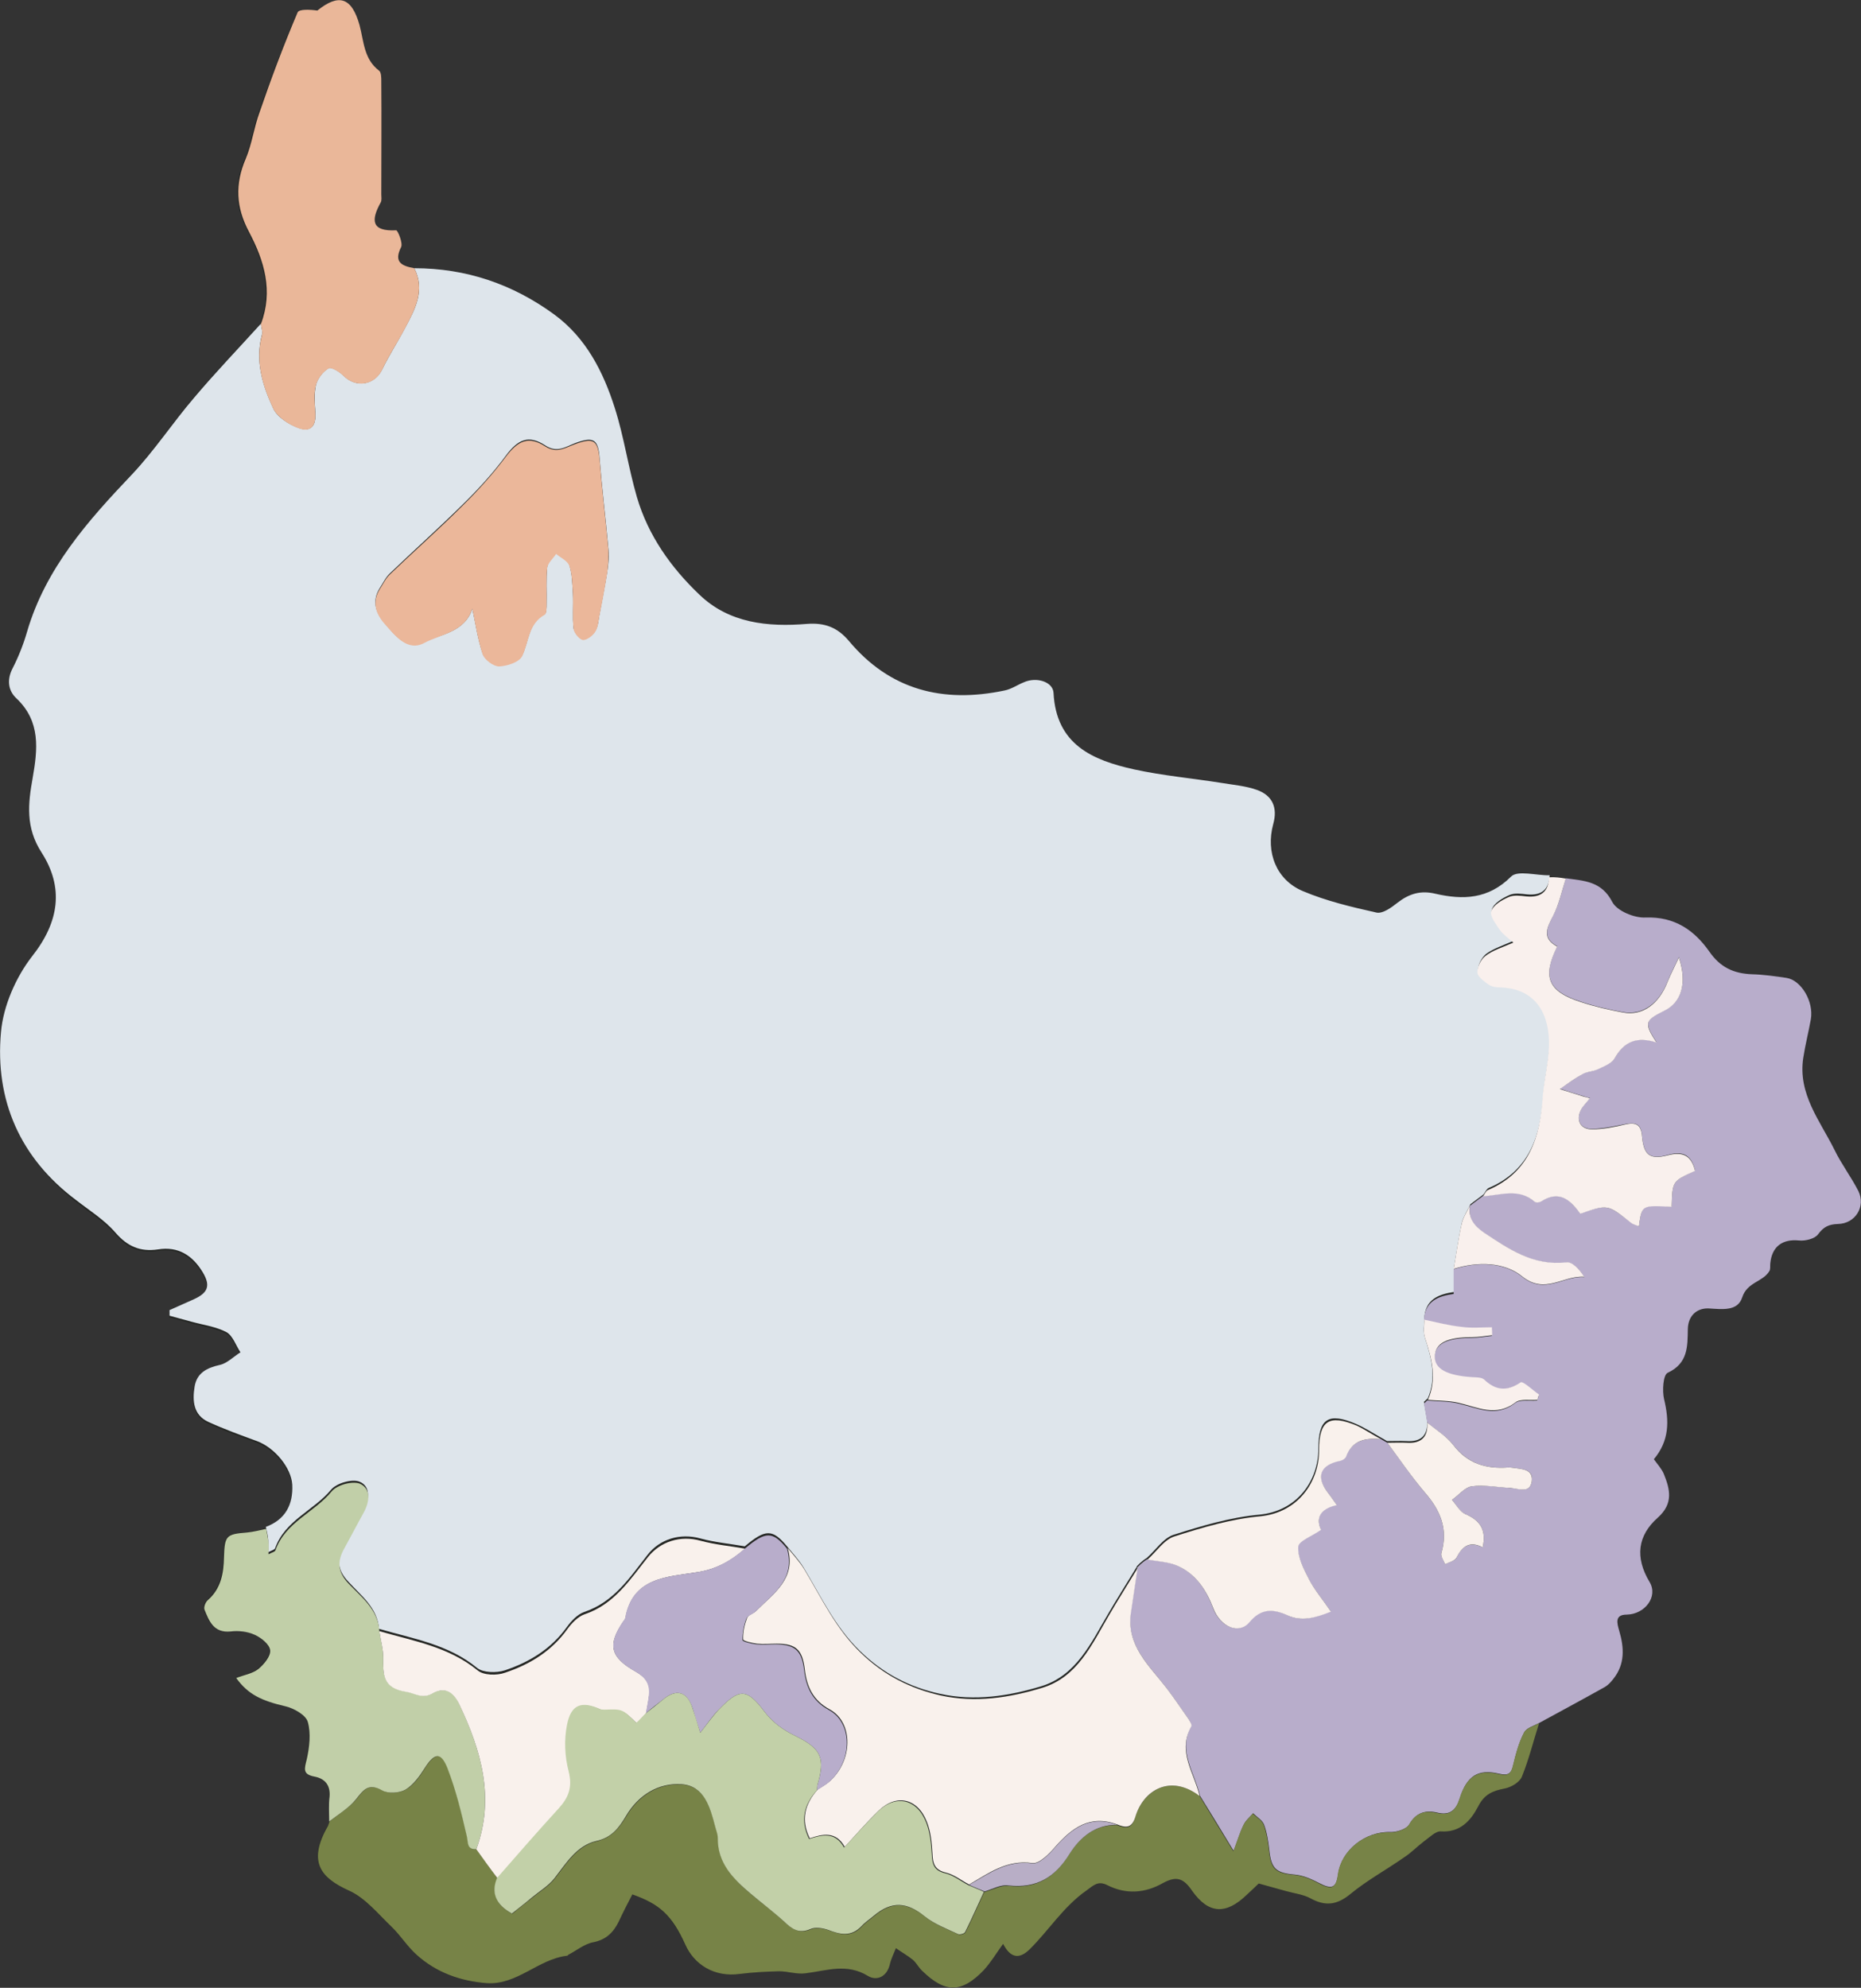
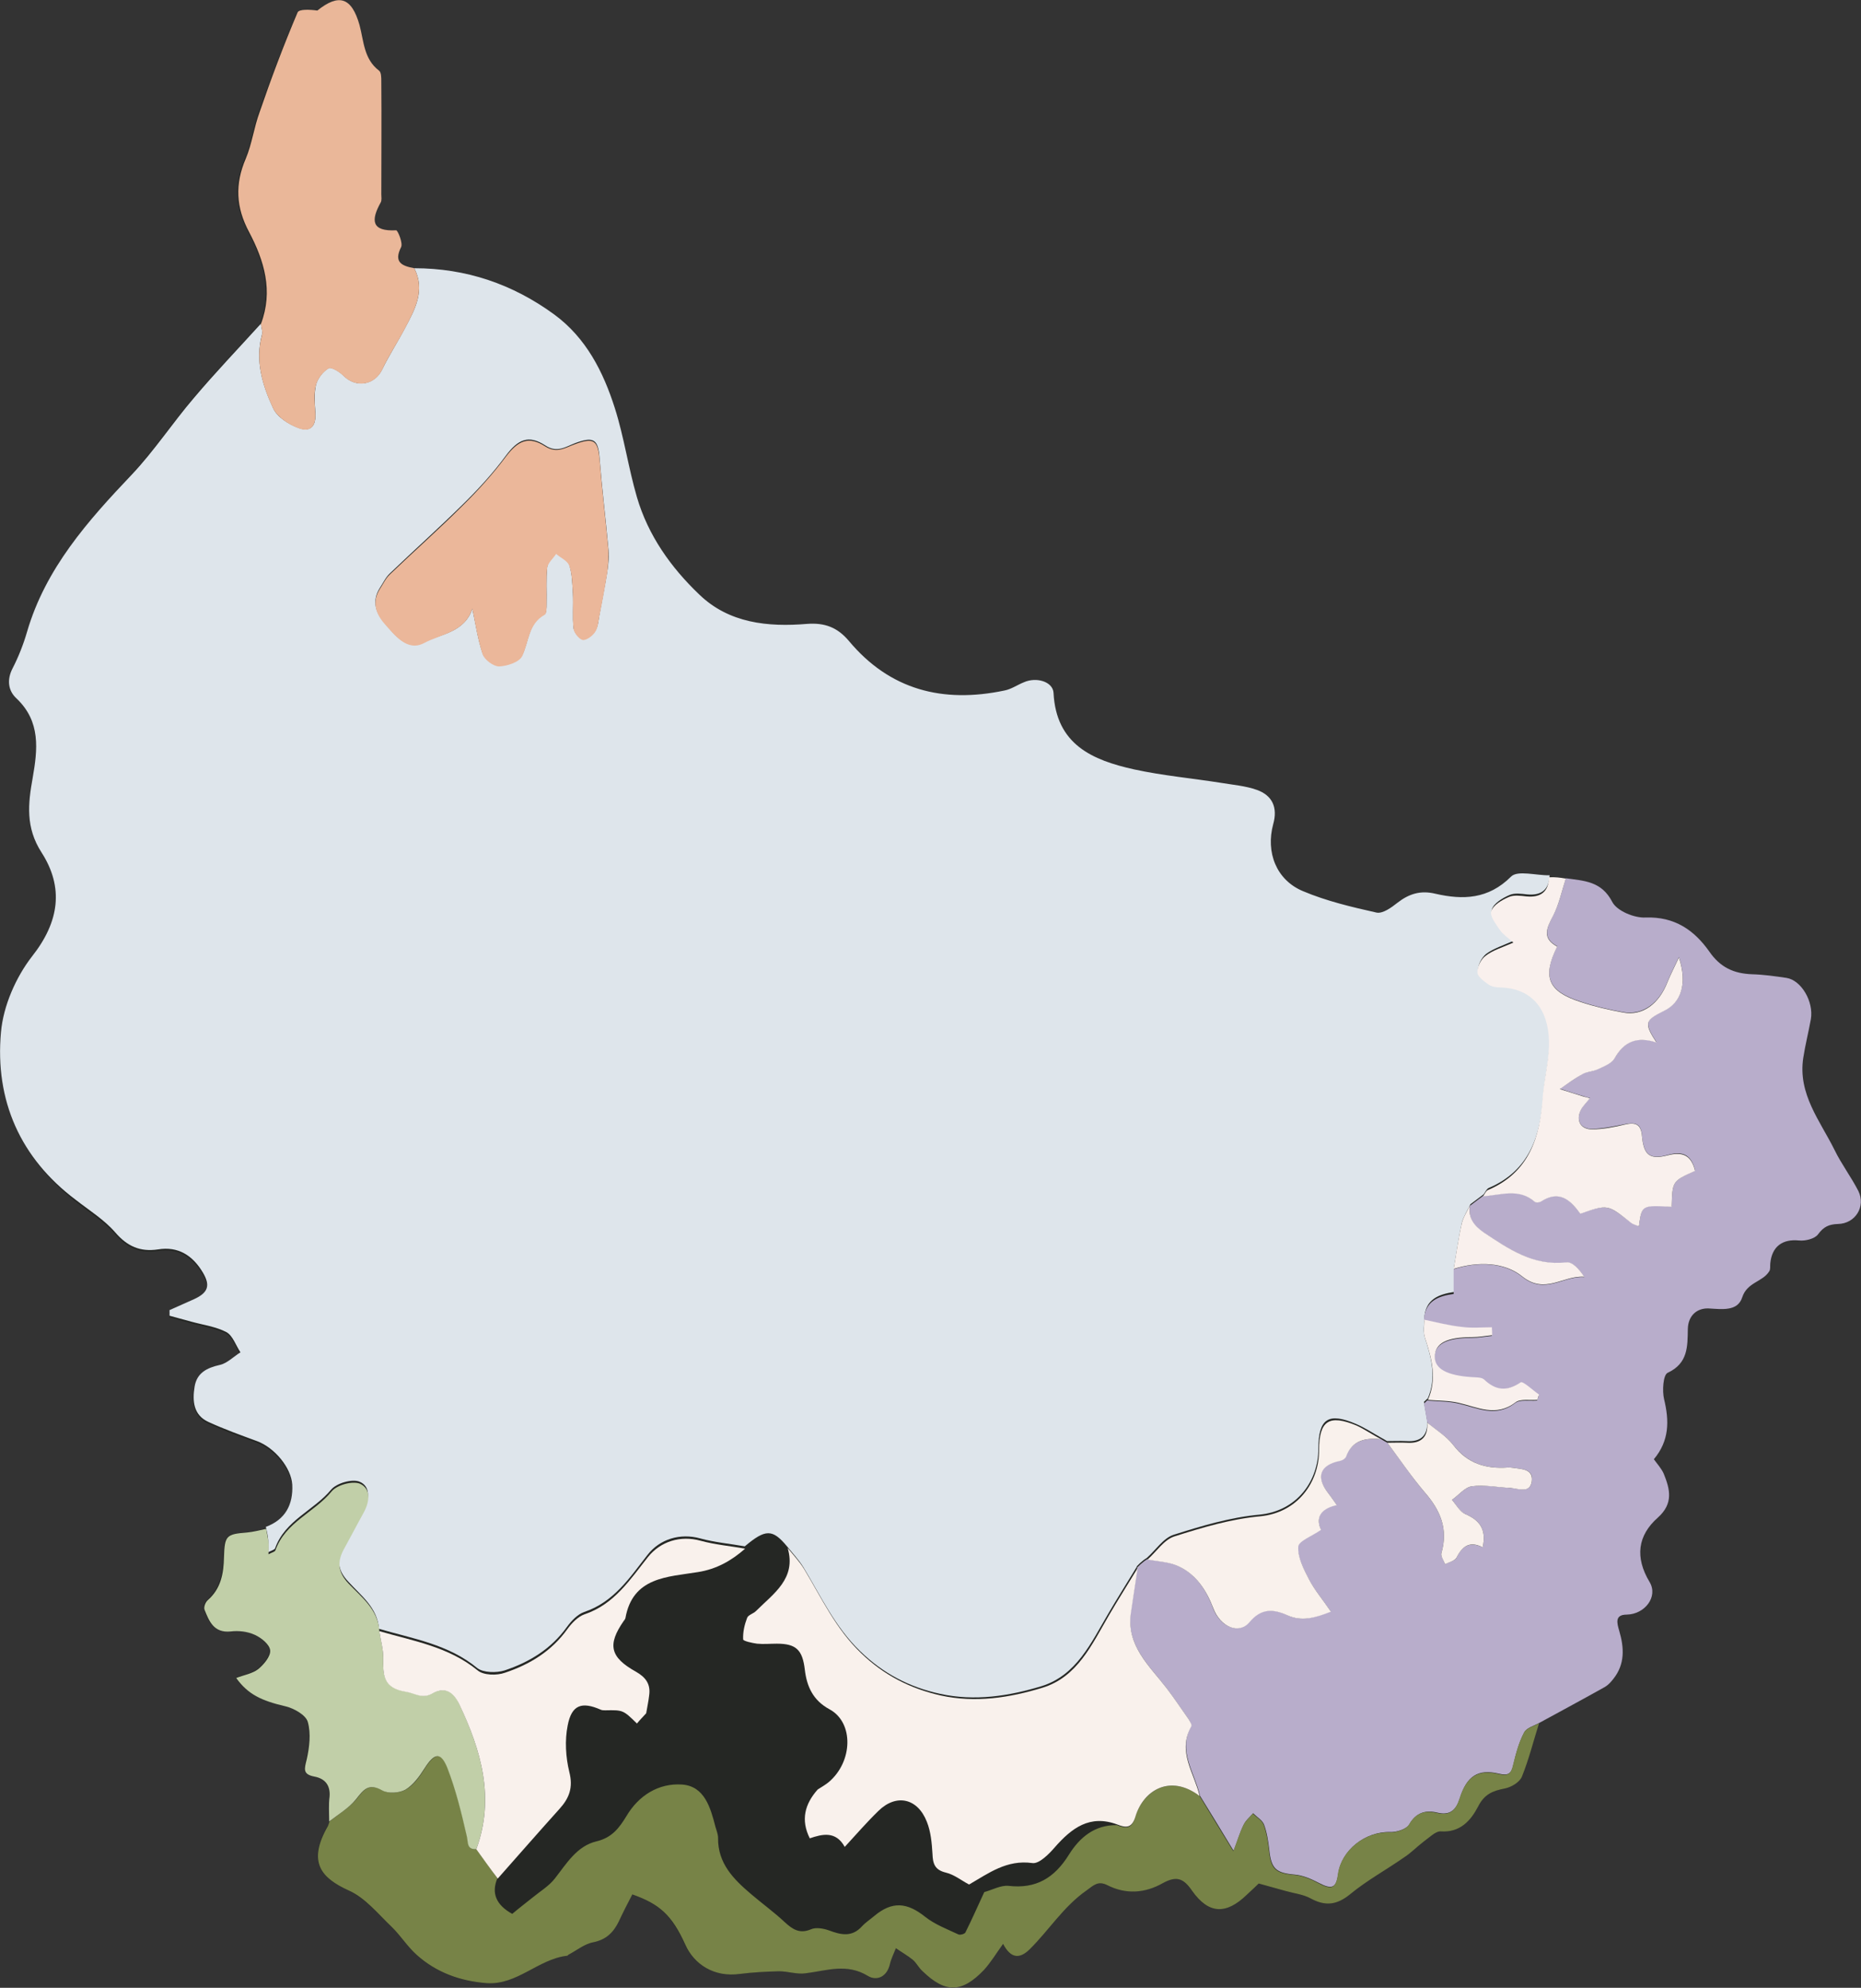
<svg xmlns="http://www.w3.org/2000/svg" version="1.1" id="Calque_1" x="0px" y="0px" viewBox="0 0 564.2 602.5" style="enable-background:new 0 0 564.2 602.5;" xml:space="preserve">
  <rect x="0" y="0" width="564.2" height="602.5" fill="#333333" stroke="none" />
  <style type="text/css">
	.st0{fill:#252724;}
	.st1{fill:#DEE5EB;}
	.st2{fill:#B8ADCB;}
	.st3{fill:#778347;}
	.st4{fill:#EAB799;}
	.st5{fill:#C1CFA8;}
	.st6{fill:#F9F0ED;}
	.st7{fill:#F9F1EC;}
	.st8{fill:#EBB79A;}
	.st9{fill:#C2D0A8;}
	.st10{fill:#B8AEC6;}
</style>
  <g>
    <path class="st0" d="M99.8,552.1c-0.2,0.5-0.2,1-0.5,1.4c-6.3,11-2,15.7,6.3,19.5c5,2.3,8.9,7.1,13,11c2.7,2.6,4.8,5.9,7.6,8.5   c6,5.4,13.4,8.1,21.3,8.6c9.1,0.6,15.6-7.2,24.3-8.3c0.1,0,0.2-0.2,0.4-0.3c2.5-1.3,5-3.2,7.6-3.8c3.9-0.8,6.1-2.9,7.7-6.3   c1.3-2.8,2.8-5.5,4.1-8.2c8.2,2.9,11.9,6.2,16.1,15.3c2.6,5.8,8.6,9.8,16.5,8.8c3.9-0.5,7.9-0.7,11.9-0.8c2.7,0,5.5,0.9,8.1,0.6   c6.3-0.9,12.4-3.2,18.8,0.8c2.6,1.6,5.9,0.4,6.7-3.6c0.4-1.6,1.2-3.2,1.8-4.8c1.7,1.2,3.5,2.2,5.1,3.5c1.1,0.9,1.8,2.4,2.9,3.4   c7,6.7,12,6.7,18.7-0.3c2.1-2.2,3.7-5,5.8-7.9c2.2,4.2,4.8,4.8,8,1.7c6-5.7,10.4-12.9,17.3-17.9c2.3-1.6,3.5-3,6.3-1.6   c5.7,2.9,11.5,2.3,16.8-0.6c4.2-2.4,6.3-1.5,8.9,2.3c4.9,7.1,10.3,7.3,16.6,1.2c1.4-1.3,2.8-2.7,3.6-3.4c3.3,0.9,5.8,1.6,8.3,2.3   c2.5,0.7,5.2,1,7.4,2.2c4.6,2.5,8.1,2,12.2-1.4c4.9-4.1,10.7-7.2,16-10.9c2.1-1.5,4-3.4,6.1-4.9c1.6-1.2,3.5-3.3,5.2-3.1   c5.9,0.4,9.2-3.3,11.3-7.5c1.9-3.7,4.5-4.7,8.1-5.5c1.9-0.4,4.5-1.9,5.2-3.6c2.1-5.2,3.5-10.8,5.2-16.2c6.6-3.6,13.3-7.2,19.9-10.9   c1-0.5,1.8-1.5,2.5-2.4c3.6-4.5,3.3-9.5,1.8-14.6c-0.7-2.3-1.4-4.8,2.3-4.9c5.3,0,9.6-5.4,6.9-9.9c-4.5-7.5-3.5-14,2.5-19.5   c4.8-4.3,3.6-8.6,1.8-13.3c-0.7-1.6-2-3-3-4.4c4.7-5.6,4.7-11.6,3.1-18.2c-0.6-2.5-0.3-7.4,1.1-8c6.2-2.9,6-8,6.1-13.3   c0.1-4,2.6-6.3,6.2-6.2c4.1,0.1,8.9,0.9,10.3-3.4c1.5-4.6,6.2-4.6,8.2-7.9c0.4-0.6,0.2-1.6,0.3-2.4c0.5-5.2,3.7-7.4,8.7-6.9   c1.9,0.2,4.9-0.5,5.8-1.9c1.7-2.3,3.3-3,6-3.1c5.3-0.1,8.6-5.3,6.2-10c-2.1-4.3-5-8.1-7.2-12.4c-4.5-8.9-11.2-17.1-9.5-28   c0.6-3.9,1.6-7.8,2.3-11.7c0.9-5.3-2.9-11.8-7.4-12.5c-3.4-0.6-6.9-1-10.4-1.1c-5.6-0.2-9.7-2.1-13-6.9   c-4.5-6.5-10.5-10.6-19.3-10.3c-3.4,0.1-8.7-2.1-10.1-4.7c-3.3-6.4-8.7-6.4-14.1-7.2c-1.7-0.3-3.3-0.5-5-0.8c-4,0-9.7-1.6-11.7,0.4   c-6.9,6.9-14.6,7.1-22.9,5.2c-4.5-1.1-8,0.1-11.5,2.7c-1.9,1.4-4.6,3.4-6.4,3c-7.5-1.7-15.2-3.5-22.3-6.5   c-8.1-3.4-11.3-11.8-9-20.3c1.3-5-0.2-8.7-5-10.4c-3.4-1.2-7.1-1.6-10.7-2.1c-8.8-1.4-17.8-2.2-26.5-4.1   c-12.5-2.8-23.6-7.5-24.4-23.2c-0.2-3.5-5.2-4.9-9-3.2c-2,0.9-3.9,2.1-5.9,2.5c-18.6,3.9-34.7-0.1-47.2-15.1   c-3.4-4.1-7.3-5.6-12.6-5.1c-11.9,1-23.7-0.2-32.7-8.9c-8.5-8.2-15.5-18-18.9-29.5c-2.6-8.9-3.9-18.2-6.7-27   c-3.5-11-8.7-21.3-18.4-28.4c-12.6-9.2-26.7-14.1-42.4-14c-3.8-0.7-6.4-1.8-3.9-6.5c0.6-1.2-1-5.1-1.5-5.1c-7.5,0.4-7.7-3-4.7-8.4   c0.4-0.7,0.2-1.6,0.2-2.5c0-11.4,0-22.8,0-34.2c0-1.1-0.1-2.7-0.7-3.3c-4.6-3.6-4.6-8.9-5.9-13.8c-2.3-8.5-6.3-9.6-12.8-4.4   c-2.2-0.2-5.6-0.4-6,0.6c-4.2,9.9-8,20-11.6,30.1c-1.7,4.6-2.2,9.6-4.2,14.1c-3.3,7.7-3,14.7,1,22.2c4.6,8.7,7.4,18,3.6,27.9   c-6.8,7.5-13.8,14.8-20.3,22.5c-6.4,7.6-12,16-18.8,23.2C26.6,158,13.8,172.3,8.2,191.5c-1.1,3.8-2.6,7.5-4.4,11.1   c-1.8,3.5-1.3,6.8,1.2,9.1c7.4,7,6.4,15.5,4.9,24.1c-1.4,7.8-2.2,15,2.7,22.6c6.8,10.6,5.4,21-2.9,31.5c-5,6.3-8.7,15-9.4,22.9   c-1.8,20.8,5.9,38.3,22.6,51.4c4,3.2,8.6,6,11.9,9.8c3.7,4.3,7.6,6,13,5.2c6.2-1,10.5,1.8,13.6,7c2.4,4,1.7,6.2-2.7,8.1   c-2.5,1.1-4.9,2.2-7.4,3.3c0,0.6,0,1.1,0,1.7c2.2,0.6,4.4,1.2,6.6,1.8c3.6,1,7.5,1.5,10.7,3.2c1.9,1,2.8,4,4.2,6.1   c-2,1.3-3.9,3.3-6.2,3.8c-3.9,0.9-7,2.4-7.7,6.6c-0.7,4.3-0.4,8.6,4.2,10.7c4.8,2.2,9.7,4,14.7,5.8c5.4,2,10.5,8.1,10.7,13.2   c0.3,6.1-2.1,10.6-8,12.8c-1.9,0.4-3.9,0.9-5.8,1.1c-6.3,0.5-6.8,1-7,7.5c-0.1,4.9-1,9.5-4.9,13c-0.7,0.6-1.3,2.2-1,2.9   c1.4,3.6,2.7,7.2,7.9,6.6c2.4-0.2,5.2,0,7.3,1c2,0.9,4.5,3,4.7,4.7c0.2,1.8-1.9,4.3-3.6,5.7c-1.8,1.4-4.3,1.8-6.7,2.7   c3.6,5,7.7,6.9,15,8.6c2.6,0.6,6.1,2.6,6.7,4.7c1,3.5,0.6,7.6-0.3,11.3c-0.7,2.9-1.4,4.6,2.4,5.3c3.1,0.6,4.8,2.6,4.5,6.1   C99.7,547.1,99.8,549.6,99.8,552.1z" />
    <path class="st1" d="M125.6,81.3c15.7,0,29.8,4.8,42.4,14c9.7,7.1,14.9,17.4,18.4,28.4c2.8,8.8,4.1,18.1,6.7,27   c3.4,11.6,10.3,21.3,18.9,29.5c9,8.7,20.8,9.9,32.7,8.9c5.4-0.4,9.2,1.1,12.6,5.1c12.5,15,28.6,19,47.2,15.1   c2.1-0.4,3.9-1.7,5.9-2.5c3.8-1.7,8.8-0.2,9,3.2c0.8,15.7,11.8,20.4,24.4,23.2c8.7,1.9,17.7,2.7,26.5,4.1c3.6,0.6,7.3,0.9,10.7,2.1   c4.8,1.7,6.4,5.4,5,10.4c-2.3,8.5,0.9,16.9,9,20.3c7.1,3,14.7,4.8,22.3,6.5c1.9,0.4,4.5-1.5,6.4-3c3.5-2.7,7-3.8,11.5-2.7   c8.3,1.9,16,1.7,22.9-5.2c2-2,7.7-0.3,11.7-0.4c-0.2,4.4-2.5,6.2-6.8,5.8c-1.8-0.2-3.9-0.5-5.4,0.2c-2.1,0.9-4.7,2.5-5.3,4.3   c-0.5,1.5,1.4,4,2.7,5.8c0.9,1.3,2.4,2.3,4,3.7c-3.4,1.5-6.2,2.4-8.4,4c-1.4,1.1-2.6,3.4-2.5,5.1c0.1,1.3,2.1,2.7,3.5,3.7   c0.9,0.6,2.2,0.8,3.4,0.8c11.2,0.3,15.1,8.6,14.8,17.9c-0.2,5.1-1.5,10.2-1.9,15.3c-0.8,12.2-4.1,22.9-16.6,28.2   c-0.6,0.3-1,1.2-1.5,1.9c-1.3,1-2.7,2-4,3c-0.9,1.9-2.1,3.7-2.6,5.6c-1,4.5-1.6,9-2.4,13.5c0,2.4,0,4.8,0,7.5c-4.5,0.7-8.7,2.1-9,8   c0,2-0.4,4.1,0.2,5.9c2,6.1,3.6,12.2,0.8,18.5l0-0.1c-0.4,0.3-0.7,0.7-1.1,1c0.3,1.9,0.7,3.9,1,5.8c0.2,4.4-1.9,6.4-6.3,6.1   c-2-0.1-4,0-5.9,0c-0.6-0.4-1.2-0.7-1.9-1.1c-2.5-1.4-4.9-3-7.5-4.1c-8.4-3.6-11.4-1.6-11.4,7.5c0,9.7-6.4,18.9-17.9,20   c-8.8,0.8-17.5,3.4-26,6.1c-3.1,1-5.4,4.6-8.1,7c-0.3,0.2-0.6,0.4-0.9,0.6c-0.4,0.3-0.8,0.7-1.2,1l0.1-0.1   c-0.4,0.4-0.7,0.7-1.1,1.1c0,0,0.1,0,0.1,0c-2.9,4.8-5.9,9.5-8.7,14.3c-5.2,8.8-9.6,18.7-20.3,22c-9.9,3-20.2,4.6-30.7,2.3   c-9.3-2-17.3-6.2-24.2-12.9c-7.6-7.3-11.9-16.6-17.2-25.4c-1.4-2.3-3.3-4.3-5-6.4c-4.4-5.3-6.5-5.3-12.8,0   c-4.5-0.8-9.1-1.2-13.5-2.4c-6.1-1.7-12.3,0.2-16,5c-5.4,6.9-10.2,14.3-19.2,17.3c-2,0.7-3.9,2.7-5.2,4.5   c-4.8,6.7-11.4,10.7-18.9,13.2c-2.5,0.8-6.5,0.7-8.3-0.7c-8.7-7.2-19.5-8.9-29.8-11.9c-0.5-6.5-5.5-10.1-9.3-14.3   c-3.4-3.6-3.5-6.8-1.3-10.7c2-3.6,4-7.3,5.9-10.9c1.8-3.3,2.2-7.3-1.2-8.7c-2.2-0.9-6.9,0.4-8.6,2.4c-5.2,6.3-14,9.3-17,17.8   c-0.1,0.4-1,0.6-2.1,1.2c0-1.6,0.1-2.7,0-3.8c-0.1-1.3-0.4-2.6-0.7-3.9c5.9-2.2,8.3-6.7,8-12.8c-0.3-5.1-5.3-11.2-10.7-13.2   c-4.9-1.8-9.9-3.6-14.7-5.8c-4.6-2.1-4.9-6.4-4.2-10.7c0.7-4.2,3.7-5.7,7.7-6.6c2.2-0.5,4.1-2.5,6.2-3.8c-1.4-2.1-2.3-5-4.2-6.1   c-3.2-1.7-7.1-2.2-10.7-3.2c-2.2-0.6-4.4-1.2-6.6-1.8c0-0.6,0-1.1,0-1.7c2.5-1.1,4.9-2.2,7.4-3.3c4.4-2,5-4.2,2.7-8.1   c-3.1-5.2-7.5-8-13.6-7c-5.4,0.8-9.3-0.9-13-5.2c-3.3-3.8-7.8-6.6-11.9-9.8C6.2,351.1-1.6,333.6,0.3,312.8   c0.7-7.9,4.5-16.6,9.4-22.9c8.3-10.5,9.7-20.9,2.9-31.5c-4.9-7.6-4.1-14.8-2.7-22.6c1.5-8.6,2.5-17.1-4.9-24.1   c-2.5-2.3-3-5.6-1.2-9.1c1.8-3.5,3.3-7.3,4.4-11.1c5.6-19.2,18.4-33.6,31.8-47.7c6.8-7.2,12.3-15.6,18.8-23.2   c6.5-7.7,13.5-15,20.3-22.5c0.1,1.1,0.6,2.4,0.3,3.4c-2.1,7.9,0.2,15.3,3.4,22.2c1.2,2.7,4.7,4.9,7.7,6c3.8,1.4,5.4-0.7,5.1-4.8   c-0.2-2.8-0.4-5.7,0.2-8.3c0.5-1.9,2.1-4,3.8-5c0.9-0.5,3.4,1.1,4.6,2.3c3.8,3.8,9.4,2.8,11.7-2c2.1-4.3,4.7-8.3,6.9-12.5   C125.8,93.8,129,88,125.6,81.3z M143.2,184.5c1,4.5,1.6,9.1,3.1,13.5c0.6,1.7,3.3,3.8,5,3.7c2.4-0.1,6.1-1.3,7-3.1   c2.1-4.3,1.8-9.8,6.9-12.6c0.5-0.3,0.5-1.9,0.5-2.8c0.1-3.8-0.2-7.6,0.2-11.4c0.2-1.5,1.7-2.8,2.7-4.2c1.4,1.2,3.5,2.1,4,3.6   c0.9,2.8,0.9,5.9,1.1,8.8c0.2,3.5-0.2,7,0.2,10.4c0.2,1.3,1.7,3.2,2.8,3.3c1.1,0.2,2.9-1.2,3.7-2.4c0.9-1.3,1-3.1,1.3-4.8   c0.8-4.4,1.7-8.8,2.4-13.2c0.4-2.4,0.6-4.9,0.3-7.4c-0.8-8.9-1.9-17.8-2.6-26.7c-0.4-6-1.7-7-7.4-4.9c-2.9,1.1-5.5,3.1-9.1,0.7   c-5.1-3.3-8.3-1.8-12,3.2c-3.9,5.3-8.4,10.2-13.1,14.8c-7.2,7.1-14.7,13.8-22,20.8c-1.3,1.2-2.1,3-3.1,4.5   c-2.4,3.9-1.2,7.4,1.5,10.5c3.1,3.7,6.9,8.6,12,5.8C133.6,192.2,140.8,191.7,143.2,184.5z" />
    <path class="st2" d="M418.7,436.2c0.6,0.4,1.2,0.7,1.9,1.1c3.8,5,7.3,10.3,11.4,15.1c4.7,5.4,7.1,11.1,5,18.3   c-0.3,0.9,0.7,2.2,1.1,3.4c1.2-0.7,3.1-1,3.5-2c1.7-3.7,4.2-4.9,7.9-3.1c1.2-5.3-0.8-8.2-5.3-10.1c-1.7-0.7-2.7-2.8-4-4.3   c2-1.4,3.9-3.8,6-4.1c3.8-0.5,7.8,0.2,11.7,0.5c2.5,0.1,6,1.8,6.5-2.1c0.5-3.7-3.1-3.6-5.7-4c-0.5-0.1-1-0.1-1.5-0.1   c-6.7,0.5-12.2-1.2-16.6-6.8c-2.1-2.7-5.2-4.5-7.9-6.8c-0.3-1.9-0.7-3.9-1-5.8c0.4-0.3,0.7-0.7,1.1-1c0,0,0,0.1,0,0.1   c3.1,0.3,6.3,0.2,9.3,0.9c5.8,1.3,11.3,4.4,17.2-0.1c1.5-1.2,4.4-0.6,6.7-0.8c0.2-0.5,0.4-1.1,0.5-1.6c-1.9-1.3-4.8-4.2-5.6-3.7   c-4.2,2.7-7.5,2.4-11.1-0.9c-0.8-0.8-2.5-0.6-3.8-0.7c-7.4-0.5-11-2.5-11.1-6.1c0-4.1,3.6-6,11.3-6c2,0,4.1-0.4,6.1-0.6   c0-0.8-0.1-1.6-0.1-2.4c-3,0-6,0.3-9-0.1c-3.9-0.5-7.7-1.5-11.5-2.2c0.2-5.9,4.5-7.4,9-8c0-2.7,0-5.1,0-7.5   c7.3-2.4,15.4-2.1,20.8,2.3c7,5.6,12.4-0.4,18.8,0.1c-1.5-2.3-3.6-4.6-5.4-4.4c-10,1.2-17.3-4-25-9c-3.1-2-4.8-4.4-4.3-8.2   c1.3-1,2.7-2,4-3c5.3-0.3,10.8-2.7,15.7,1.7c0.3,0.3,1.4,0.2,1.9-0.1c5.5-3.6,8.9-0.5,11.9,3.7c8.2-2.8,8.2-2.8,15.3,2.7   c0.6,0.5,1.5,0.7,2.2,1c0.2,0,0.4,0.1,0.6,0.1c-0.1-0.1-0.2-0.2-0.3-0.4c0.9-6,0.9-6,9.9-5.5c0.2-7.7,0.2-7.7,7.1-10.9   c-1.1-4.6-3.5-6.1-8.4-4.7c-5.4,1.5-7.2-0.2-7.7-5.9c-0.3-3.5-1.8-4.1-5-3.5c-3.4,0.7-6.8,1.4-10.2,1.5c-3.5,0-4.9-2.7-3.3-5.9   c0.6-1.2,1.7-2.2,2.7-3.5c-0.8-0.2-1.3-0.3-1.8-0.5c-2.4-0.7-4.9-1.5-7.3-2.3c2.3-1.5,4.6-3.2,7-4.6c1.3-0.7,3-0.6,4.3-1.3   c1.9-0.9,4.4-1.8,5.3-3.4c2.9-5.2,6.9-6.7,12.7-4.8c-3.8-5.9-3.5-6.8,2.3-9.6c5.2-2.5,7.1-8.2,4.5-16.2c-1.4,3-2.5,5.1-3.4,7.3   c-2.6,6.8-7.6,10.4-13.5,9.4c-4.4-0.8-8.7-1.8-12.9-3.2c-9.9-3.2-11.7-7.5-7.1-16.8c-4.7-2.5-3.1-5.7-1.2-9.4   c1.8-3.4,2.6-7.4,3.8-11.2c5.5,0.8,10.8,0.8,14.1,7.2c1.4,2.7,6.7,4.9,10.1,4.7c8.8-0.3,14.7,3.8,19.3,10.3c3.3,4.8,7.4,6.7,13,6.9   c3.5,0.1,7,0.6,10.4,1.1c4.5,0.7,8.3,7.2,7.4,12.5c-0.7,3.9-1.7,7.8-2.3,11.7c-1.7,11,5.1,19.1,9.5,28c2.1,4.3,5,8.1,7.2,12.4   c2.3,4.7-0.9,9.9-6.2,10c-2.7,0.1-4.3,0.8-6,3.1c-1,1.4-3.9,2.1-5.8,1.9c-5-0.5-8.2,1.8-8.7,6.9c-0.1,0.8,0.1,1.8-0.3,2.4   c-2,3.3-6.7,3.3-8.2,7.9c-1.4,4.4-6.2,3.6-10.3,3.4c-3.5-0.1-6.1,2.2-6.2,6.2c-0.1,5.3,0.1,10.4-6.1,13.3c-1.4,0.6-1.7,5.5-1.1,8   c1.6,6.6,1.6,12.6-3.1,18.2c1,1.4,2.3,2.8,3,4.4c1.9,4.7,3,9-1.8,13.3c-6.1,5.4-7,12-2.5,19.5c2.7,4.5-1.5,9.8-6.9,9.9   c-3.7,0-3,2.5-2.3,4.9c1.5,5.1,1.8,10.1-1.8,14.6c-0.7,0.9-1.5,1.8-2.5,2.4c-6.6,3.7-13.3,7.3-19.9,10.9c-1.6,0.9-3.9,1.5-4.6,2.9   c-1.6,3-2.5,6.4-3.3,9.8c-0.6,2.7-1.5,3.4-4.4,2.7c-6.3-1.5-9.7,0.7-11.8,7.4c-1.1,3.5-2.9,5.4-6.9,4.4c-3.4-0.8-6.3-0.1-8.4,3.5   c-0.8,1.5-3.9,2.5-5.9,2.4c-7.4-0.2-14.7,5.4-15.7,12.7c-0.6,4.3-1.9,4.8-5.9,2.7c-2.3-1.2-4.8-2.3-7.3-2.5   c-5.6-0.5-7.1-1.7-7.7-7.5c-0.3-2.6-0.7-5.3-1.6-7.7c-0.5-1.3-2.2-2.3-3.3-3.4c-1,1.2-2.3,2.2-2.9,3.6c-1.1,2.2-1.8,4.7-3,7.8   c-3.8-6.3-7-11.5-10.2-16.7c-1.6-7-6.8-13.5-2.7-21.2c0.2-0.4-0.5-1.5-0.9-2.2c-2.2-3.1-4.3-6.3-6.6-9.3   c-5.3-6.9-12.3-13-10.8-23.1c0.7-4.4,1.3-8.8,2-13.3c0,0-0.1,0-0.1,0c0.4-0.4,0.7-0.7,1.1-1.1c0,0-0.1,0.1-0.1,0.1   c0.4-0.3,0.8-0.7,1.2-1c0.3-0.2,0.6-0.4,0.9-0.6c3.1,0.6,6.5,0.7,9.3,2c5.4,2.5,8.5,7.1,10.6,12.7c2.2,5.9,7.8,8.1,11,4.3   c3.5-4.2,7.2-4.1,11.5-2.1c4.2,2,8.2,0.9,13.2-1.1c-2.5-3.7-5-6.6-6.7-9.9c-1.6-3.1-3.4-6.6-3.2-9.8c0.1-1.7,4.2-3.2,6.9-5.1   c-1.4-3.2-0.6-6.4,4.8-7.5c-1.1-1.5-1.8-2.6-2.6-3.6c-3.9-5-2.5-8.6,3.6-9.8c0.7-0.1,1.6-0.7,1.8-1.3   C410,436.5,414,435.8,418.7,436.2z" />
    <path class="st3" d="M363.7,544.4c3.2,5.2,6.3,10.4,10.2,16.7c1.2-3.1,1.9-5.5,3-7.8c0.7-1.4,1.9-2.4,2.9-3.6   c1.1,1.1,2.8,2,3.3,3.4c0.9,2.4,1.3,5.1,1.6,7.7c0.6,5.8,2,7,7.7,7.5c2.5,0.2,5.1,1.3,7.3,2.5c4,2.1,5.3,1.7,5.9-2.7   c1-7.3,8.3-13,15.7-12.7c2,0.1,5-0.9,5.9-2.4c2.1-3.7,5-4.3,8.4-3.5c4.1,1,5.8-0.9,6.9-4.4c2.1-6.6,5.5-8.9,11.8-7.4   c2.9,0.7,3.8,0,4.4-2.7c0.8-3.3,1.7-6.7,3.3-9.8c0.7-1.4,3-2,4.6-2.9c-1.7,5.4-3.1,11-5.2,16.2c-0.7,1.7-3.2,3.2-5.2,3.6   c-3.6,0.7-6.2,1.7-8.1,5.5c-2.2,4.2-5.4,7.9-11.3,7.5c-1.6-0.1-3.5,1.9-5.2,3.1c-2.1,1.6-3.9,3.5-6.1,4.9c-5.3,3.7-11,6.8-16,10.9   c-4.1,3.4-7.6,3.9-12.2,1.4c-2.2-1.2-4.9-1.5-7.4-2.2c-2.5-0.7-5-1.4-8.3-2.3c-0.8,0.8-2.2,2.1-3.6,3.4c-6.3,6.1-11.6,5.9-16.6-1.2   c-2.6-3.8-4.7-4.6-8.9-2.3c-5.3,3-11.1,3.5-16.8,0.6c-2.8-1.4-4.1,0-6.3,1.6c-7,4.9-11.4,12.1-17.3,17.9c-3.2,3.1-5.8,2.5-8-1.7   c-2.1,2.9-3.7,5.6-5.8,7.9c-6.7,7-11.7,7.1-18.7,0.3c-1.1-1-1.8-2.5-2.9-3.4c-1.6-1.3-3.4-2.3-5.1-3.5c-0.6,1.6-1.4,3.1-1.8,4.8   c-0.9,4-4.1,5.2-6.7,3.6c-6.4-3.9-12.4-1.6-18.8-0.8c-2.6,0.4-5.4-0.6-8.1-0.6c-4,0.1-7.9,0.3-11.9,0.8c-7.9,1.1-13.9-3-16.5-8.8   c-4.1-9.1-7.9-12.4-16.1-15.3c-1.4,2.7-2.8,5.4-4.1,8.2c-1.6,3.3-3.8,5.5-7.7,6.3c-2.7,0.5-5.1,2.5-7.6,3.8   c-0.1,0.1-0.2,0.3-0.4,0.3c-8.7,1-15.1,8.9-24.3,8.3c-8-0.6-15.3-3.2-21.3-8.6c-2.8-2.5-4.9-5.9-7.6-8.5c-4.1-3.9-8-8.8-13-11   c-8.3-3.8-12.6-8.5-6.3-19.5c0.2-0.4,0.3-0.9,0.5-1.4c2.7-2.2,5.9-4.1,8.1-6.7c2.3-2.9,3.8-5.1,8-2.7c1.8,1,5.2,0.8,7.1-0.3   c2.4-1.4,4.2-4,5.7-6.4c3-4.7,5-5.1,6.9-0.2c2.6,6.6,4.3,13.7,5.9,20.7c0.5,2-0.1,4.1,2.9,4c2.1,2.9,4.2,5.9,6.3,8.8   c-1.9,4.5-0.4,8.1,4.5,10.8c2-1.7,4.1-3.3,6.1-4.9c2.3-1.9,5-3.5,6.8-5.8c3.6-4.6,6.7-9.9,12.7-11.3c4.6-1.1,6.8-4,9-7.6   c3.7-6.3,9.8-10.1,16.9-9.6c6.8,0.5,8.6,7,10.1,12.8c0.3,1.1,0.8,2.2,0.8,3.4c-0.1,7.7,4.7,12.5,10,17c3.4,2.9,7,5.5,10.2,8.5   c2.4,2.2,4.5,3.6,7.9,2.2c1.5-0.7,3.8-0.3,5.5,0.3c3.7,1.4,7,2.1,10-1.2c1.1-1.2,2.5-2.1,3.8-3.2c5.4-4.5,9.9-4.1,15.4,0.3   c2.9,2.3,6.6,3.7,10,5.3c0.5,0.3,2-0.1,2.2-0.6c2-4,3.8-8.1,5.7-12.2c2.5-0.7,5-2.1,7.3-1.9c8.4,1,14-2.4,18.4-9.5   c3.2-5.1,7.7-9,14.5-8.9c2.6,1,4.5,1.3,5.5-2.3C346.6,542.6,354.8,537.6,363.7,544.4z" />
    <path class="st4" d="M125.6,81.3c3.4,6.7,0.2,12.5-2.8,18.2c-2.2,4.2-4.9,8.2-6.9,12.5c-2.3,4.8-7.9,5.7-11.7,2   c-1.2-1.2-3.7-2.8-4.6-2.3c-1.7,1-3.3,3.1-3.8,5c-0.7,2.6-0.4,5.5-0.2,8.3c0.3,4.1-1.4,6.2-5.1,4.8c-3-1.1-6.4-3.4-7.7-6   c-3.2-6.9-5.5-14.3-3.4-22.2c0.3-1-0.2-2.3-0.3-3.4c3.8-10,1-19.2-3.6-27.9c-4-7.5-4.3-14.5-1-22.2c1.9-4.5,2.5-9.5,4.2-14.1   C82.2,23.8,86,13.7,90.2,3.8c0.4-1.1,3.9-0.9,6-0.6c6.5-5.2,10.4-4.1,12.8,4.4c1.3,4.9,1.3,10.3,5.9,13.8c0.7,0.5,0.7,2.1,0.7,3.3   c0.1,11.4,0,22.8,0,34.2c0,0.8,0.2,1.8-0.2,2.5c-3,5.4-2.8,8.8,4.7,8.4c0.5,0,2.1,3.9,1.5,5.1C119.3,79.5,121.8,80.6,125.6,81.3z" />
    <path class="st5" d="M144.4,560.5c-3,0.1-2.4-2-2.9-4c-1.6-7-3.3-14-5.9-20.7c-2-4.9-3.9-4.5-6.9,0.2c-1.5,2.4-3.4,5-5.7,6.4   c-1.9,1.1-5.3,1.3-7.1,0.3c-4.2-2.4-5.7-0.2-8,2.7c-2.2,2.7-5.3,4.5-8.1,6.7c0-2.5-0.2-5,0.1-7.5c0.3-3.5-1.4-5.5-4.5-6.1   c-3.8-0.7-3.1-2.4-2.4-5.3c0.8-3.6,1.3-7.8,0.3-11.3c-0.6-2.1-4.2-4.1-6.7-4.7c-7.3-1.7-11.4-3.6-15-8.6c2.3-0.9,4.9-1.3,6.7-2.7   c1.7-1.4,3.8-3.9,3.6-5.7c-0.2-1.8-2.7-3.8-4.7-4.7c-2.2-1-4.9-1.3-7.3-1c-5.1,0.5-6.5-3.1-7.9-6.6c-0.3-0.8,0.3-2.3,1-2.9   c4-3.5,4.8-8.1,4.9-13c0.2-6.6,0.7-7,7-7.5c2-0.2,3.9-0.7,5.8-1.1c0.2,1.3,0.5,2.6,0.7,3.9c0.1,1.1,0,2.1,0,3.8   c1.1-0.6,1.9-0.7,2.1-1.2c3-8.5,11.7-11.4,17-17.8c1.6-2,6.3-3.3,8.6-2.4c3.4,1.5,3,5.4,1.2,8.7c-2,3.6-3.9,7.3-5.9,10.9   c-2.2,3.9-2.1,7.1,1.3,10.7c3.9,4.1,8.9,7.8,9.3,14.3c0.4,2.7,1.2,5.5,1.2,8.2c-0.1,5.1,0,9.1,6.9,10.2c2.6,0.4,4.9,2.2,7.8,0.6   c3.9-2.1,6.5-0.8,8.3,3.1C145.9,530.6,150.1,545,144.4,560.5z" />
    <path class="st6" d="M474.7,266.3c-1.2,3.7-2,7.7-3.8,11.2c-2,3.8-3.5,6.9,1.2,9.4c-4.6,9.3-2.8,13.6,7.1,16.8   c4.2,1.4,8.6,2.4,12.9,3.2c5.9,1.1,10.9-2.6,13.5-9.4c0.9-2.2,2-4.3,3.4-7.3c2.6,8,0.7,13.7-4.5,16.2c-5.9,2.9-6.1,3.7-2.3,9.6   c-5.8-1.9-9.8-0.4-12.7,4.8c-0.9,1.6-3.4,2.5-5.3,3.4c-1.3,0.6-3,0.6-4.3,1.3c-2.4,1.3-4.7,3-7,4.6c2.4,0.8,4.9,1.5,7.3,2.3   c0.5,0.1,0.9,0.2,1.8,0.5c-1,1.3-2.1,2.3-2.7,3.5c-1.6,3.1-0.2,5.9,3.3,5.9c3.4,0,6.9-0.7,10.2-1.5c3.1-0.7,4.7,0,5,3.5   c0.5,5.7,2.3,7.3,7.7,5.9c4.9-1.3,7.3,0.2,8.4,4.7c-6.9,3.1-6.9,3.1-7.1,10.9c-9-0.5-9-0.5-9.9,5.5l-0.3,0.3   c-0.7-0.3-1.6-0.5-2.2-1c-7-5.6-7-5.6-15.3-2.7c-3-4.2-6.4-7.3-11.9-3.7c-0.5,0.3-1.5,0.4-1.9,0.1c-4.8-4.3-10.4-2-15.7-1.7   c0.5-0.6,0.8-1.6,1.5-1.9c12.5-5.3,15.8-16,16.6-28.2c0.4-5.1,1.7-10.2,1.9-15.3c0.3-9.3-3.6-17.6-14.8-17.9   c-1.1,0-2.5-0.2-3.4-0.8c-1.4-1-3.4-2.4-3.5-3.7c-0.1-1.7,1.1-4.1,2.5-5.1c2.2-1.7,5-2.5,8.4-4c-1.6-1.5-3.1-2.4-4-3.7   c-1.2-1.8-3.2-4.3-2.7-5.8c0.6-1.9,3.2-3.4,5.3-4.3c1.5-0.7,3.6-0.4,5.4-0.2c4.3,0.4,6.7-1.4,6.8-5.8   C471.4,265.8,473,266,474.7,266.3z" />
    <path class="st7" d="M363.7,544.4c-8.9-6.8-17.1-1.8-19.5,6.3c-1.1,3.6-3,3.3-5.5,2.3c-8.3-3.1-13.8,1.1-18.9,6.9   c-1.8,2.1-4.8,5.1-6.8,4.8c-7.8-1.1-13.3,3.1-19.2,6.5c-2.3-1.2-4.5-3-7-3.6c-3.4-0.8-4-2.7-4.1-5.7c-0.2-3.3-0.5-6.7-1.7-9.7   c-2.8-7.2-9.3-8.6-14.7-3.3c-3.5,3.4-6.7,7.1-10.2,10.9c-2.7-4.9-6.8-3.9-10.6-2.6c-2.8-5.6-1.5-10.4,2.4-14.8   c1.1-0.7,2.3-1.4,3.3-2.2c7.4-6.2,7.7-18.1,0.3-22.1c-5-2.7-6.9-6.9-7.5-12c-0.7-6-2.6-7.9-8.5-7.9c-2,0-4,0.2-6,0   c-1.5-0.2-4.2-0.8-4.2-1.3c-0.1-2.2,0.4-4.4,1.2-6.5c0.3-0.9,1.9-1.3,2.7-2.1c5.3-5.3,12.3-9.8,9.6-19.1c1.7,2.1,3.6,4.1,5,6.4   c5.3,8.8,9.6,18.1,17.2,25.4c6.9,6.7,14.9,10.8,24.2,12.9c10.5,2.3,20.8,0.7,30.7-2.3c10.7-3.2,15.1-13.1,20.3-22   c2.8-4.8,5.8-9.5,8.7-14.3c-0.7,4.4-1.3,8.8-2,13.3c-1.6,10.1,5.5,16.2,10.8,23.1c2.3,3,4.4,6.2,6.6,9.3c0.4,0.7,1.1,1.7,0.9,2.2   C356.8,530.9,362.1,537.4,363.7,544.4z" />
    <path class="st8" d="M143.2,184.5c-2.3,7.2-9.6,7.7-14.6,10.4c-5.1,2.7-8.8-2.2-12-5.8c-2.7-3.1-3.9-6.6-1.5-10.5   c1-1.5,1.8-3.3,3.1-4.5c7.3-7,14.9-13.7,22-20.8c4.7-4.6,9.2-9.6,13.1-14.8c3.7-4.9,6.9-6.5,12-3.2c3.6,2.3,6.2,0.3,9.1-0.7   c5.7-2.1,6.9-1.1,7.4,4.9c0.7,8.9,1.8,17.8,2.6,26.7c0.2,2.4,0,5-0.3,7.4c-0.7,4.4-1.5,8.8-2.4,13.2c-0.3,1.6-0.4,3.5-1.3,4.8   c-0.8,1.2-2.6,2.5-3.7,2.4c-1.1-0.2-2.6-2.1-2.8-3.3c-0.4-3.4-0.1-6.9-0.2-10.4c-0.2-3-0.2-6.1-1.1-8.8c-0.5-1.5-2.6-2.4-4-3.6   c-0.9,1.4-2.5,2.7-2.7,4.2c-0.4,3.8-0.1,7.6-0.2,11.4c0,1,0,2.5-0.5,2.8c-5.1,2.8-4.8,8.3-6.9,12.6c-0.9,1.8-4.5,3-7,3.1   c-1.7,0-4.4-2-5-3.7C144.8,193.6,144.1,189,143.2,184.5z" />
    <path class="st7" d="M144.4,560.5c5.7-15.5,1.5-29.9-5.2-44c-1.9-3.9-4.5-5.3-8.3-3.1c-3,1.6-5.2-0.2-7.8-0.6   c-7-1.1-7-5.1-6.9-10.2c0-2.7-0.8-5.5-1.2-8.2c10.3,3,21,4.7,29.8,11.9c1.8,1.5,5.8,1.6,8.3,0.7c7.5-2.5,14.1-6.5,18.9-13.2   c1.3-1.8,3.2-3.8,5.2-4.5c9-3,13.8-10.5,19.2-17.3c3.8-4.8,9.9-6.7,16-5c4.4,1.2,9,1.6,13.5,2.4c-4.1,3.6-8.6,6.2-14.3,7.1   c-9.1,1.5-19.8,1.4-22,14c-0.1,0.3-0.3,0.6-0.5,0.8c-5,7.2-4.2,11,3.7,15.4c3,1.7,4.5,3.8,4,7.2c-0.2,1.8-0.6,3.6-0.9,5.4   c-0.9,1-1.9,2-2.8,3.1c-4.2-4.1-4.2-4.1-9.6-4c-0.5,0-1,0-1.4-0.2c-5.7-2.5-8.8-1.5-10,4.8c-0.9,4.5-0.6,9.6,0.5,14.1   c1.2,4.7,0,7.9-3,11.2c-6.3,7-12.5,14.1-18.7,21.1C148.6,566.4,146.5,563.4,144.4,560.5z" />
-     <path class="st2" d="M195.8,519.3c0.3-1.8,0.7-3.6,0.9-5.4c0.4-3.4-1-5.5-4-7.2c-7.8-4.4-8.6-8.2-3.7-15.4c0.2-0.3,0.5-0.5,0.5-0.8   c2.2-12.6,12.9-12.5,22-14c5.7-0.9,10.1-3.5,14.3-7.1c6.3-5.3,8.4-5.4,12.8,0c2.7,9.3-4.3,13.8-9.6,19.1c-0.8,0.8-2.4,1.2-2.7,2.1   c-0.8,2-1.2,4.3-1.2,6.5c0,0.5,2.7,1.1,4.2,1.3c2,0.2,4,0,6,0c5.9,0.1,7.8,2,8.5,7.9c0.6,5.1,2.5,9.3,7.5,12   c7.4,4,7.2,15.9-0.3,22.1c-1,0.8-2.2,1.5-3.3,2.2c0-0.5-0.1-1,0.1-1.5c2.4-8.1,1.3-11-6.4-14.8c-3.9-1.9-7.1-4.1-9.8-7.7   c-5.3-7-7.5-6.8-13.7-0.4c-1.9,1.9-3.4,4.2-5.6,7c-1.2-3.6-1.8-5.5-2.3-7.3c-1.7-5.3-5-6.2-9.2-2.6   C199.1,516.6,197.4,517.9,195.8,519.3z" />
    <path class="st7" d="M418.7,436.2c-4.6-0.4-8.7,0.2-10.6,5.3c-0.2,0.6-1.2,1.2-1.8,1.3c-6.1,1.2-7.5,4.8-3.6,9.8   c0.8,1,1.5,2.1,2.6,3.6c-5.5,1.2-6.3,4.3-4.8,7.5c-2.7,1.9-6.8,3.4-6.9,5.1c-0.2,3.2,1.6,6.7,3.2,9.8c1.7,3.3,4.2,6.2,6.7,9.9   c-5,2-9,3-13.2,1.1c-4.4-2-8-2.1-11.5,2.1c-3.2,3.8-8.8,1.5-11-4.3c-2.1-5.5-5.2-10.2-10.6-12.7c-2.8-1.3-6.2-1.4-9.3-2   c2.7-2.4,5-6,8.1-7c8.5-2.7,17.2-5.3,26-6.1c11.5-1.1,17.9-10.4,17.9-20c0-9,3-11,11.4-7.5C413.7,433.2,416.1,434.9,418.7,436.2z" />
    <path class="st7" d="M432.7,431.2c2.7,2.2,5.8,4.1,7.9,6.8c4.3,5.6,9.9,7.3,16.6,6.8c0.5,0,1,0,1.5,0.1c2.6,0.4,6.1,0.3,5.7,4   c-0.5,3.9-4,2.3-6.5,2.1c-3.9-0.2-7.9-1-11.7-0.5c-2.1,0.3-4,2.7-6,4.1c1.3,1.5,2.4,3.6,4,4.3c4.5,1.9,6.5,4.8,5.3,10.1   c-3.7-1.9-6.1-0.6-7.9,3.1c-0.5,1-2.3,1.4-3.5,2c-0.4-1.1-1.4-2.4-1.1-3.4c2.1-7.2-0.3-12.9-5-18.3c-4.1-4.8-7.6-10-11.4-15.1   c2,0,4-0.1,5.9,0C430.8,437.6,433,435.6,432.7,431.2z" />
    <path class="st6" d="M431.8,400c3.8,0.8,7.6,1.8,11.5,2.2c3,0.4,6,0.1,9,0.1c0,0.8,0.1,1.6,0.1,2.4c-2,0.2-4.1,0.6-6.1,0.6   c-7.7,0-11.3,1.8-11.3,6c0,3.6,3.7,5.6,11.1,6.1c1.3,0.1,3,0,3.8,0.7c3.6,3.4,6.9,3.7,11.1,0.9c0.7-0.5,3.7,2.4,5.6,3.7   c-0.2,0.5-0.4,1.1-0.5,1.6c-2.3,0.2-5.2-0.4-6.7,0.8c-5.9,4.5-11.5,1.4-17.2,0.1c-3-0.7-6.2-0.6-9.3-0.9c2.8-6.3,1.2-12.4-0.8-18.5   C431.4,404.1,431.8,402,431.8,400z" />
    <path class="st6" d="M445.6,365.4c-0.5,3.7,1.2,6.1,4.3,8.2c7.6,5,15,10.2,25,9c1.8-0.2,3.9,2.1,5.4,4.4   c-6.4-0.5-11.8,5.5-18.8-0.1c-5.4-4.4-13.5-4.6-20.8-2.3c0.8-4.5,1.4-9.1,2.4-13.5C443.5,369,444.8,367.2,445.6,365.4z" />
    <path class="st6" d="M432.8,424.3c-0.4,0.3-0.7,0.7-1.1,1C432,425,432.4,424.7,432.8,424.3z" />
-     <path class="st7" d="M346.9,473.3c-0.4,0.3-0.8,0.7-1.2,1C346.1,474,346.5,473.7,346.9,473.3z" />
    <path class="st7" d="M345.8,474.3c-0.4,0.4-0.7,0.7-1.1,1.1C345,475,345.4,474.7,345.8,474.3z" />
    <path class="st6" d="M496.9,371.2c0.1,0.1,0.2,0.2,0.3,0.4c-0.2,0-0.4-0.1-0.6-0.1C496.6,371.4,496.9,371.2,496.9,371.2z" />
-     <path class="st9" d="M195.8,519.3c1.7-1.3,3.3-2.6,5-4c4.2-3.6,7.6-2.7,9.2,2.6c0.6,1.8,1.2,3.6,2.3,7.3c2.2-2.8,3.8-5.1,5.6-7   c6.2-6.4,8.4-6.6,13.7,0.4c2.7,3.6,5.9,5.8,9.8,7.7c7.7,3.8,8.8,6.7,6.4,14.8c-0.1,0.5-0.1,1-0.1,1.5c-3.9,4.3-5.2,9.1-2.4,14.8   c3.9-1.3,7.9-2.3,10.6,2.6c3.5-3.8,6.8-7.5,10.2-10.9c5.4-5.3,11.9-3.9,14.7,3.3c1.2,3,1.5,6.5,1.7,9.7c0.1,3,0.7,4.9,4.1,5.7   c2.5,0.6,4.7,2.4,7,3.6c1.6,0.7,3.2,1.3,4.7,2c-1.9,4.1-3.7,8.2-5.7,12.2c-0.2,0.5-1.7,0.9-2.2,0.6c-3.4-1.6-7.1-3-10-5.3   c-5.4-4.4-10-4.8-15.4-0.3c-1.3,1.1-2.7,2-3.8,3.2c-3.1,3.3-6.4,2.6-10,1.2c-1.7-0.6-4-1-5.5-0.3c-3.5,1.5-5.6,0-7.9-2.2   c-3.3-3-6.9-5.7-10.2-8.5c-5.3-4.5-10.1-9.2-10-17c0-1.1-0.5-2.2-0.8-3.4c-1.5-5.8-3.3-12.3-10.1-12.8c-7.1-0.5-13.2,3.3-16.9,9.6   c-2.2,3.7-4.4,6.6-9,7.6c-6,1.4-9.1,6.7-12.7,11.3c-1.8,2.3-4.5,3.9-6.8,5.8c-2,1.7-4.1,3.3-6.1,4.9c-4.9-2.7-6.4-6.3-4.5-10.8   c6.2-7.1,12.4-14.2,18.7-21.1c3-3.3,4.2-6.4,3-11.2c-1.2-4.5-1.4-9.6-0.5-14.1c1.2-6.2,4.4-7.3,10-4.8c0.4,0.2,0.9,0.2,1.4,0.2   c5.4-0.2,5.4-0.2,9.6,4C193.9,521.3,194.8,520.3,195.8,519.3z" />
-     <path class="st10" d="M298.5,573.3c-1.6-0.7-3.2-1.3-4.7-2c6-3.4,11.5-7.6,19.2-6.5c2,0.3,5-2.7,6.8-4.8c5.1-5.8,10.6-10,18.9-6.9   c-6.7-0.1-11.3,3.8-14.5,8.9c-4.4,7.1-10,10.4-18.4,9.5C303.5,571.1,300.9,572.6,298.5,573.3z" />
  </g>
</svg>